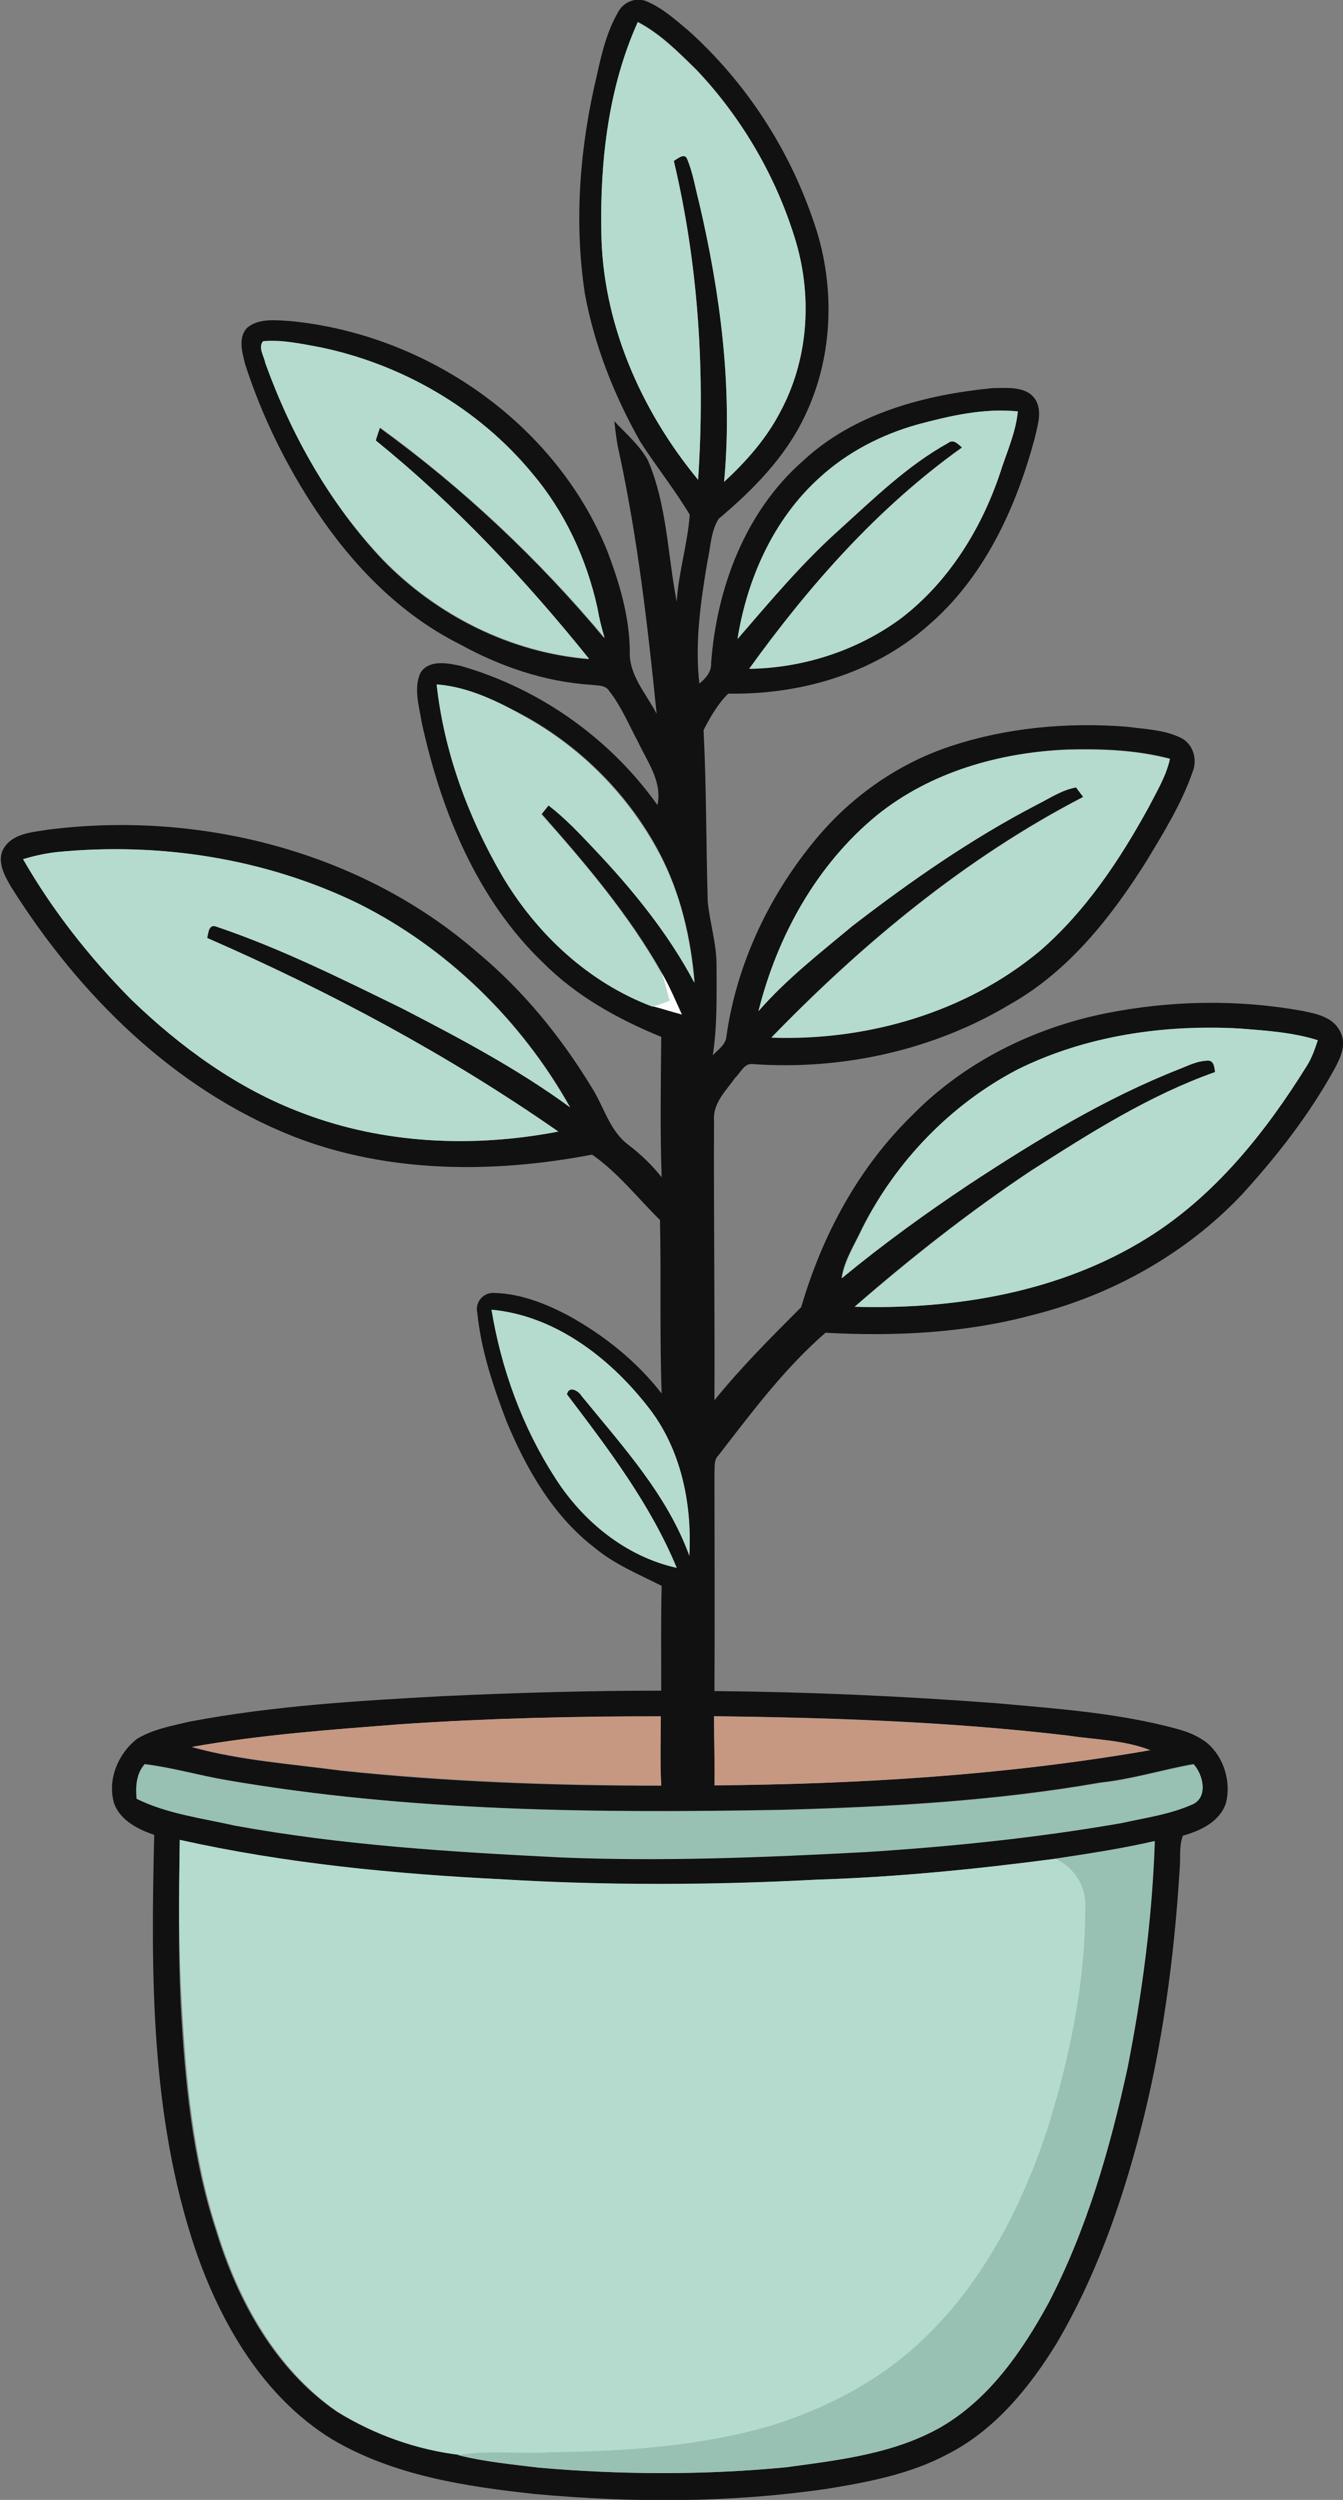
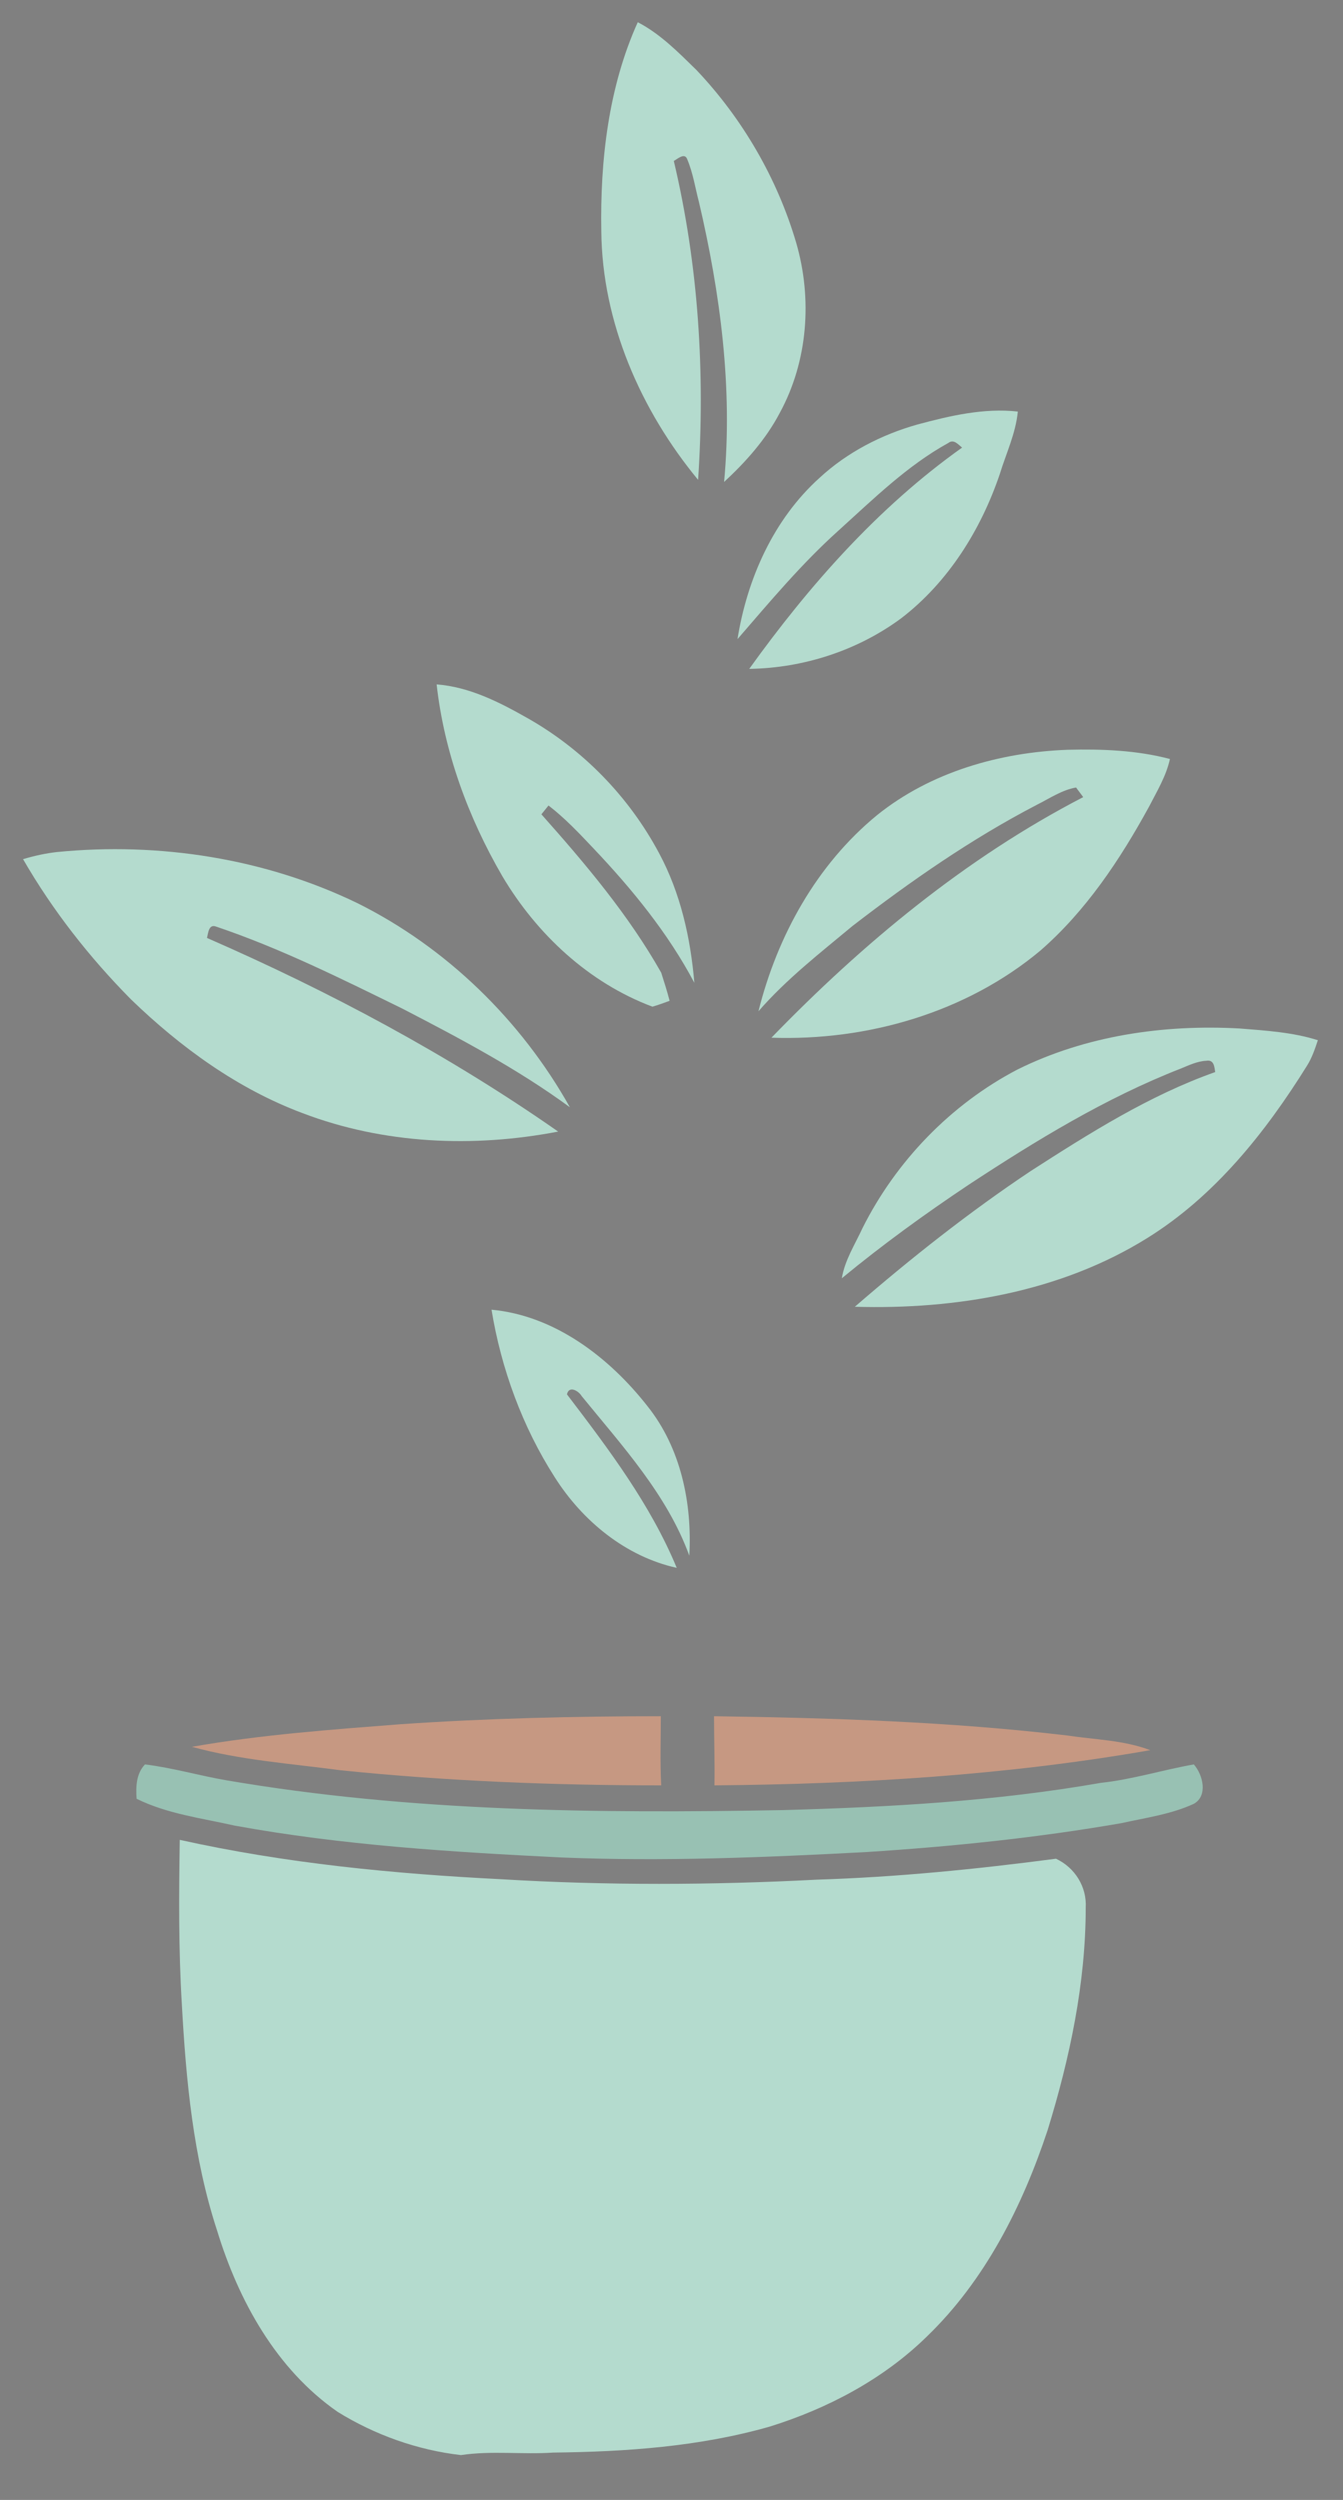
<svg xmlns="http://www.w3.org/2000/svg" version="1.1" id="Layer_1" x="0px" y="0px" viewBox="0 0 320.5 596.5" enable-background="new 0 0 320.5 596.5" xml:space="preserve">
  <rect x="0" y="0" width="320.5" height="596.5" fill="#808080" stroke="none" />
-   <path fill="#FEFDFE" d="M157.8,232c1.9,3.2,3.4,6.7,4.9,10.1c-2.4-0.7-4.7-1.4-7.1-2c1.4-0.4,2.8-0.9,4.1-1.4  C159.2,236.5,158.5,234.2,157.8,232z" />
  <g>
    <g>
-       <path fill="#111112" d="M147.5,2.9c1.3-2.5,4.4-3.7,7-2.5c3.7,1.6,6.8,4.4,9.9,7c13.4,12.1,23.6,27.6,29.5,44.7    c5.5,15.1,5.2,32.5-1.8,47.1c-4.6,9.8-12.4,17.7-20.6,24.6c-1.9,3-1.9,6.8-2.7,10.3c-1.6,9.5-3,19.3-1.9,29    c1.5-1.2,2.9-2.8,2.8-4.8c1.3-17.9,8.1-36.2,21.9-48.3c12.2-11.4,29.1-15.8,45.3-17.4c3.5,0,8.4-0.6,10.4,3.1    c1.4,2.7,0.3,5.8-0.3,8.6c-4.5,16.9-12.2,33.7-25.8,45.2c-12.9,11.3-30.4,16.3-47.4,16c-2.4,2.3-4.3,5.6-5.9,8.7    c0.7,13.6,0.6,27.3,1,41c0.5,5,2.1,9.9,2.1,15.1c0,7.2,0.2,14.4-0.9,21.5c1.2-1.3,2.8-2.3,3.2-4.1c2.3-17,9.8-33.2,20.6-46.5    c8.5-10.6,19.9-18.8,32.8-23.1c13.5-4.5,28-5.8,42.2-4.7c4.4,0.6,9,0.7,13,2.7c2.9,1.5,3.9,5.2,2.7,8.1    c-2.6,7.5-6.8,14.3-10.9,21.1c-8.4,13.4-18.6,26.4-32.6,34.3c-18.3,11-40.1,15.8-61.4,14.3c-2.1-0.3-2.9,2-4.2,3.2    c-2.2,3.1-5.4,6.1-5.1,10.2c-0.1,22.3,0.2,44.5,0.1,66.8c6.4-7.9,13.6-15.1,20.7-22.2c5-17.1,13.6-33.2,26.4-45.7    c12.4-12.7,28.9-20.9,46.2-24.4c15.5-3.1,31.5-3.4,47-0.6c3.4,0.7,7.5,1.5,9.1,5.1c1.5,2.9,0,6.1-1.4,8.7    c-6,10.9-13.7,20.8-22.1,30c-13.4,14.2-31.2,24.1-50.1,28.8c-16,4.3-32.8,5.1-49.3,4.2c-9.8,8.5-17.6,19-25.5,29.2    c-1.2,1.1-0.9,2.8-1,4.2c0,17.4,0.1,34.8,0,52.1c22.5,0.2,44.9,1.2,67.3,2.9c14.4,1.3,29,2.3,43,6.1c2.6,0.7,5.2,1.7,7.4,3.5    c3.9,3.4,5.6,9.1,4.4,14.1c-1.4,4.5-6,6.7-10.3,7.9c-1,2.5-0.5,5.6-0.8,8.3c-1.3,21-4.1,41.9-9.4,62.3    c-4.6,17.7-10.8,35.1-20.1,50.8c-6.5,10.5-14.7,20.5-25.9,26.2c-9,4.8-19.2,6.7-29.1,8.3c-22.9,3.3-46.2,3.3-69.2,1.2    c-16.7-1.8-33.9-4.4-48.6-13.1c-16.4-10.1-26.6-27.7-32.7-45.6c-10.6-31.7-10.5-65.5-9.7-98.6c-3.9-1.3-8.2-3.5-9.6-7.6    c-1.6-5.6,1-11.8,5.5-15.3c3.8-2.3,8.3-3.1,12.5-4.1c20-3.8,40.4-5,60.7-6.1c17.3-0.8,34.6-1.3,51.9-1.3c0-8.3-0.1-16.6,0.1-25    c-5.5-2.8-11.2-5.1-16-9.1c-9.9-7.6-16.3-18.8-21-30.1c-3.2-8.4-6.1-17-7-26c-0.6-2.5,1.5-4.9,4.1-4.7c6.4,0.2,12.4,2.6,18,5.6    c8.4,4.7,16,10.8,21.9,18.4c-0.5-13.8-0.1-27.6-0.4-41.4c-5.4-5.3-10-11.3-16.2-15.6c-23.5,4.5-48.6,4.5-71.2-4.3    c-28.6-11.3-51.3-33.9-67.4-59.5c-1.6-2.7-3.6-6.3-1.8-9.3c2.1-3.5,6.6-3.8,10.3-4.4c36.2-4.7,75,5.1,102.8,29.3    c10.8,9,19.8,20,27.1,32c3,4.6,4.3,10.5,8.9,13.9c2.9,2.2,5.6,4.8,7.9,7.7c-0.4-11.2-0.2-22.3-0.1-33.5    c-10.3-4.2-20.2-9.7-28.1-17.6c-15.9-15.2-24.5-36.4-29.1-57.6c-0.6-3.8-1.9-7.9-0.3-11.6c2-3.3,6.5-2.4,9.7-1.7    c18.8,5.4,35.6,17.3,46.9,33.2c1.2-5.6-2.4-10.3-4.6-15c-2.2-4.1-4-8.5-6.9-12.2c-0.9-1.5-2.8-1.3-4.3-1.5    c-11.1-0.7-21.8-4.4-31.4-9.7c-14.2-7.1-25.5-18.8-34.2-31.8c-7.2-10.8-13-22.6-17-35c-0.7-2.8-1.8-6.5,0.6-8.8    c2.8-2.2,6.7-1.7,10.1-1.5c32.5,3.1,63.3,24.3,75.7,54.8c2.9,7.6,5.3,15.6,5.4,23.9c-0.3,5.7,3.9,10.2,6.4,15    c-2.1-20.8-4.5-41.6-8.9-62.1c-0.6-2.5-0.9-5.1-1.2-7.7c2.8,3,6,5.7,8,9.3c4.6,10.7,4.7,22.5,6.9,33.8c0.4-7,2.6-13.8,3.1-20.8    c-3.6-6-8-11.5-11.8-17.4c-6.2-11-10.9-22.8-13.2-35.2c-2.7-17.5-1.2-35.4,2.9-52.5C143.6,12.6,144.9,7.4,147.5,2.9z M143.5,55.2    c0.2,21.7,9.4,42.7,23.1,59.2c1.7-25.5,0.1-51.2-5.8-76.1c0.9-0.4,2.7-2.1,3.2-0.4c1.3,3.3,1.9,6.8,2.8,10.2    c5.1,21.8,8.1,44.4,6,66.8c5.2-4.8,10-10.2,13.3-16.5c6.8-12.3,7.8-27.2,3.9-40.6c-4.6-15.3-12.8-29.6-23.8-41.2    c-4.3-4.2-8.6-8.6-14-11.4C145.2,20.8,143.2,38.3,143.5,55.2z M63.3,86.6c6.2,17.2,15.4,33.6,28,47c12.9,13.3,30.6,22.2,49.2,23.7    c-15.2-18.9-32-36.8-50.9-52.1c0.3-0.8,0.8-2.3,1-3.1c19.9,14.4,37.9,31.4,53.6,50.2c-0.6-2.4-1.3-4.7-1.7-7.1    c-2.6-11.7-7.9-23-15.6-32.2c-12.8-15.5-31.1-26.2-50.8-30.1c-4.4-0.8-8.9-1.8-13.4-1.4C61.6,82.9,63.1,84.9,63.3,86.6z     M218.9,101.3c-8.6,2.4-16.7,6.6-23.3,12.6c-11,9.9-17.3,24.1-19.6,38.5c7.7-8.9,15.3-18,24.1-25.9c8.3-7.4,16.4-15.4,26.2-20.9    c1.3-1,2.3,0.3,3.3,1.1c-20,14.3-36.5,33-50.8,52.8c12.9-0.2,25.9-4.4,36.3-12.1c11.3-8.6,19-21.1,23.5-34.4    c1.6-4.9,3.8-9.7,4.3-14.9C234.8,97.4,226.8,99.2,218.9,101.3z M104.2,163.3c1.7,16.1,7.5,31.7,15.7,45.7    c8.2,13.8,20.6,25.4,35.8,31.1c2.4,0.6,4.7,1.4,7.1,2c-1.6-3.4-3-6.9-4.9-10.1c-7.8-13.8-18.2-26-28.6-37.8    c0.4-0.5,1.3-1.6,1.7-2.1c3.9,3.1,7.3,6.7,10.7,10.2c9.3,9.7,17.9,20.2,24.1,32.1c-0.9-10.7-3.4-21.3-8.4-30.9    c-7.1-13.5-18.2-24.8-31.5-32.3C119.1,167.5,112,163.9,104.2,163.3z M209.3,194.5c-14.4,11.8-23.8,28.8-28.3,46.7    c6.7-7.6,14.8-13.9,22.5-20.4c13.9-10.7,28.4-20.8,44-28.9c3.1-1.5,5.9-3.5,9.3-4.1c0.4,0.6,1.3,1.7,1.7,2.3    c-28,14.5-52.6,34.9-74.4,57.4c22.9,0.8,46.5-6,64.2-20.8c10.9-9.5,19-21.7,25.9-34.3c1.9-3.7,4.1-7.3,5-11.4    c-8-2.1-16.2-2.4-24.4-2.2C238.6,179.5,222,184.2,209.3,194.5z M5.5,205c7,12.3,15.9,23.5,25.9,33.5    c11.8,11.4,25.4,21.3,40.9,27.1c19.3,7.4,40.8,8.3,61,4.4c-26.2-18.2-54.5-33.4-83.8-46.2c0.3-1.2,0.3-3.4,2.2-2.7    c15.4,5.2,29.9,12.5,44.5,19.6c13.7,7,27.4,14.3,39.9,23.5c-11.6-20.7-29.4-38.1-50.7-48.7c-22.1-10.7-47.3-14.6-71.7-12.2    C10.9,203.6,8.2,204.2,5.5,205z M242.8,255.2c-15.9,8.3-29,21.9-37.1,37.9c-1.8,3.9-4.3,7.6-4.9,11.9c9.7-8,19.9-15.5,30.4-22.4    c16-10.5,32.5-20.6,50.4-27.6c2-0.8,4-1.8,6.2-1.9c1.8-0.3,2,1.4,2.1,2.7c-15.8,5.6-30,14.7-44,23.6c-14.7,9.8-28.7,20.8-42,32.4    c24.1,0.7,49.1-3.5,69.8-16.4c16.1-10,28.3-25.1,38.1-41.1c1.2-1.9,2-4,2.6-6.1c-6.1-1.9-12.4-2.3-18.7-2.8    C277.8,244.5,259.1,247.1,242.8,255.2z M117.3,312.5c2.3,14.1,7.3,28,15.1,40c6.6,10.5,16.9,18.9,29.1,21.6    c-6.3-15.2-16.4-28.4-26.2-41.4c0.5-2.2,2.8-0.8,3.5,0.4c9.7,11.8,20.4,23.5,25.7,38.1c0.7-12.5-2.1-25.8-10-35.7    C145.4,323.9,132.4,313.9,117.3,312.5z M95.7,411.4c-16.7,1.3-33.4,2.5-49.9,5.5c11.6,3.2,23.6,4,35.5,5.6    c25.4,2.7,51,3.6,76.5,3.6c-0.3-5.5-0.1-11-0.1-16.5C137,409.5,116.3,410,95.7,411.4z M170.4,409.5c0,5.5,0.2,11,0.1,16.5    c34.8-0.3,69.6-2.5,104-8.4c-6.3-2.5-13.2-2.5-19.8-3.5C226.8,410.8,198.6,409.8,170.4,409.5z M32.6,429.2    c7.3,3.5,15.4,4.5,23.3,6.3c25.7,4.7,51.8,6.3,77.9,7.6c24.3,1,48.7,0,73-1.3c20.4-1.3,40.7-3.4,60.8-6.9    c5.8-1.3,11.8-2.1,17.2-4.6c3.4-1.9,2.3-6.9,0-9.4c-7.4,1.3-14.6,3.6-22.2,4.4c-25.1,4.4-50.5,5.8-75.9,6.5    c-44.3,0.8-88.9,0.5-132.7-7.1c-6.5-1.1-12.9-3-19.5-3.8C32.5,423.2,32.3,426.3,32.6,429.2z M42.9,439    c-0.2,13.1-0.4,26.1,0.2,39.2c1,18.2,2.7,36.6,8.4,53.9c5.1,16.8,14.1,33.2,28.8,43.3c8.9,5.5,19,9.1,29.4,10.3l-0.5,0.1    c6.3,1.6,12.9,2.2,19.3,3c19.6,1.7,39.4,1.8,59-0.1c12.6-1.8,25.7-3.2,36.9-9.6c11.6-6.7,19.3-18.1,25.6-29.5    c9.2-17.6,14.7-36.8,18.9-56.2c3.5-17.8,5.9-35.9,6.5-54.1c-7.8,1.8-15.8,3-23.7,4.2c-18.9,2.5-38,4.4-57.1,5    c-25,1.4-50.1,1.5-75.2-0.1C93.9,447.2,68.1,444.7,42.9,439z" />
-     </g>
+       </g>
  </g>
  <g>
    <path fill="#B4DBCE" d="M143.5,55.2c-0.3-16.9,1.7-34.4,8.7-49.9c5.4,2.8,9.7,7.2,14,11.4c11,11.6,19.3,25.9,23.8,41.2   c3.9,13.4,2.8,28.3-3.9,40.6c-3.3,6.3-8.1,11.7-13.3,16.5c2.1-22.4-0.9-45-6-66.8c-0.9-3.4-1.4-6.9-2.8-10.2   c-0.6-1.7-2.4,0-3.2,0.4c5.9,24.9,7.5,50.6,5.8,76.1C152.9,97.9,143.7,76.9,143.5,55.2z" />
-     <path fill="#B4DBCE" d="M63.3,86.6c-0.3-1.6-1.8-3.7-0.5-5.2c4.5-0.4,9,0.6,13.4,1.4c19.6,4,38,14.6,50.8,30.1   c7.8,9.2,13,20.4,15.6,32.2c0.4,2.4,1,4.8,1.7,7.1c-15.7-18.8-33.8-35.8-53.6-50.2c-0.3,0.8-0.8,2.3-1,3.1   c18.9,15.3,35.6,33.1,50.9,52.1c-18.6-1.5-36.3-10.4-49.2-23.7C78.7,120.2,69.5,103.8,63.3,86.6z" />
    <path fill="#B4DBCE" d="M218.9,101.3c7.8-2.1,15.9-4,24-3.1c-0.5,5.2-2.8,10-4.3,14.9c-4.5,13.3-12.3,25.8-23.5,34.4   c-10.4,7.7-23.3,11.9-36.3,12.1c14.3-19.9,30.8-38.6,50.8-52.8c-1-0.8-2-2.1-3.3-1.1c-9.8,5.4-17.9,13.4-26.2,20.9   c-8.8,7.9-16.4,17-24.1,25.9c2.3-14.4,8.6-28.6,19.6-38.5C202.2,107.9,210.4,103.7,218.9,101.3z" />
    <path fill="#B4DBCE" d="M104.2,163.3c7.8,0.6,14.9,4.2,21.6,8c13.3,7.5,24.3,18.8,31.5,32.3c5.1,9.5,7.5,20.2,8.4,30.9   c-6.3-11.9-14.9-22.4-24.1-32.1c-3.4-3.6-6.8-7.2-10.7-10.2c-0.4,0.5-1.3,1.6-1.7,2.1c10.5,11.8,20.8,24,28.6,37.8   c0.7,2.2,1.4,4.4,2,6.7c-1.4,0.5-2.7,1-4.1,1.4c-15.2-5.7-27.6-17.3-35.8-31.1C111.7,195,106,179.4,104.2,163.3z" />
    <path fill="#B4DBCE" d="M209.3,194.5c12.8-10.3,29.3-15,45.5-15.6c8.2-0.2,16.4,0.1,24.4,2.2c-0.9,4.1-3.1,7.7-5,11.4   c-6.9,12.6-15,24.8-25.9,34.3c-17.7,14.8-41.3,21.6-64.2,20.8c21.9-22.6,46.4-42.9,74.4-57.4c-0.4-0.6-1.3-1.7-1.7-2.3   c-3.4,0.6-6.3,2.6-9.3,4.1c-15.6,8.1-30.1,18.2-44,28.9c-7.8,6.5-15.8,12.7-22.5,20.4C185.5,223.3,194.9,206.3,209.3,194.5z" />
    <path fill="#B4DBCE" d="M5.5,205c2.7-0.8,5.4-1.4,8.1-1.7c24.4-2.4,49.6,1.5,71.7,12.2c21.3,10.6,39.1,28,50.7,48.7   c-12.4-9.1-26.2-16.4-39.9-23.5c-14.5-7.1-29.1-14.4-44.5-19.6c-1.8-0.7-1.9,1.5-2.2,2.7c29.3,12.8,57.6,27.9,83.8,46.2   c-20.2,3.9-41.6,3-61-4.4c-15.5-5.8-29.1-15.7-40.9-27.1C21.4,228.5,12.6,217.3,5.5,205z" />
    <path fill="#B4DBCE" d="M242.8,255.2c16.3-8.1,34.9-10.8,53-9.8c6.3,0.5,12.7,0.9,18.7,2.8c-0.7,2.1-1.4,4.2-2.6,6.1   c-9.9,15.9-22,31.1-38.1,41.1c-20.7,12.9-45.7,17.1-69.8,16.4c13.4-11.6,27.3-22.6,42-32.4c14-9,28.2-18,44-23.6   c-0.2-1.3-0.3-3-2.1-2.7c-2.2,0.1-4.2,1.1-6.2,1.9c-17.9,7-34.4,17.1-50.4,27.6c-10.5,7-20.7,14.4-30.4,22.4   c0.7-4.3,3.1-8,4.9-11.9C213.8,277.1,226.9,263.5,242.8,255.2z" />
    <path fill="#B4DBCE" d="M117.3,312.5c15.1,1.4,28.1,11.4,37.2,23c8,10,10.7,23.2,10,35.7c-5.3-14.6-16.1-26.3-25.7-38.1   c-0.7-1.2-3-2.6-3.5-0.4c9.9,13,19.9,26.2,26.2,41.4c-12.2-2.7-22.5-11.2-29.1-21.6C124.7,340.5,119.6,326.6,117.3,312.5z" />
    <path fill="#B4DBCE" d="M42.9,439c25.2,5.6,51,8.1,76.8,9.4c25,1.5,50.1,1.4,75.2,0.1c19.1-0.6,38.1-2.5,57.1-5   c4.5,2.1,7.4,6.7,7.1,11.7c0,18-3.8,35.9-9.1,53.1c-6,18.1-14.9,35.8-28.8,49.2c-10.4,10.2-23.7,17.2-37.5,21.5   c-16.8,4.8-34.3,6-51.7,6.2c-7.3,0.5-14.7-0.5-22,0.6c-10.4-1.2-20.5-4.8-29.4-10.3c-14.7-10.2-23.7-26.6-28.8-43.3   c-5.7-17.4-7.4-35.8-8.4-53.9C42.6,465.1,42.7,452.1,42.9,439z" />
  </g>
  <g>
    <path fill="#C69882" d="M95.7,411.4c20.6-1.4,41.3-1.9,62-1.9c0,5.5-0.2,11,0.1,16.5c-25.5,0-51.1-1-76.5-3.6   c-11.9-1.6-23.9-2.4-35.5-5.6C62.3,413.9,79,412.7,95.7,411.4z" />
    <path fill="#C69882" d="M170.4,409.5c28.2,0.4,56.3,1.3,84.3,4.6c6.6,1,13.5,1.1,19.8,3.5c-34.3,6-69.2,8.1-104,8.4   C170.6,420.5,170.4,415,170.4,409.5z" />
  </g>
  <g>
    <path fill="#98C1B3" d="M32.6,429.2c-0.2-2.9-0.1-6,2-8.2c6.6,0.8,13,2.7,19.5,3.8c43.8,7.5,88.4,7.9,132.7,7.1   c25.4-0.7,50.8-2.1,75.9-6.5c7.5-0.8,14.8-3.1,22.2-4.4c2.2,2.5,3.4,7.5,0,9.4c-5.4,2.5-11.4,3.3-17.2,4.6   c-20.1,3.5-40.5,5.6-60.8,6.9c-24.3,1.3-48.7,2.3-73,1.3c-26.1-1.3-52.2-2.9-77.9-7.6C48,433.8,39.9,432.8,32.6,429.2z" />
-     <path fill="#98C1B3" d="M251.9,443.5c7.9-1.2,15.9-2.4,23.7-4.2c-0.6,18.2-3,36.3-6.5,54.1c-4.2,19.3-9.7,38.5-18.9,56.2   c-6.3,11.5-14.1,22.8-25.6,29.5c-11.2,6.4-24.3,7.9-36.9,9.6c-19.6,1.9-39.4,1.8-59,0.1c-6.5-0.8-13-1.4-19.3-3l0.5-0.1   c7.3-1.1,14.7-0.1,22-0.6c17.4-0.2,34.9-1.4,51.7-6.2c13.9-4.3,27.1-11.2,37.5-21.5c13.8-13.4,22.8-31.1,28.8-49.2   c5.4-17.2,9.1-35,9.1-53.1C259.3,450.2,256.4,445.5,251.9,443.5z" />
  </g>
</svg>